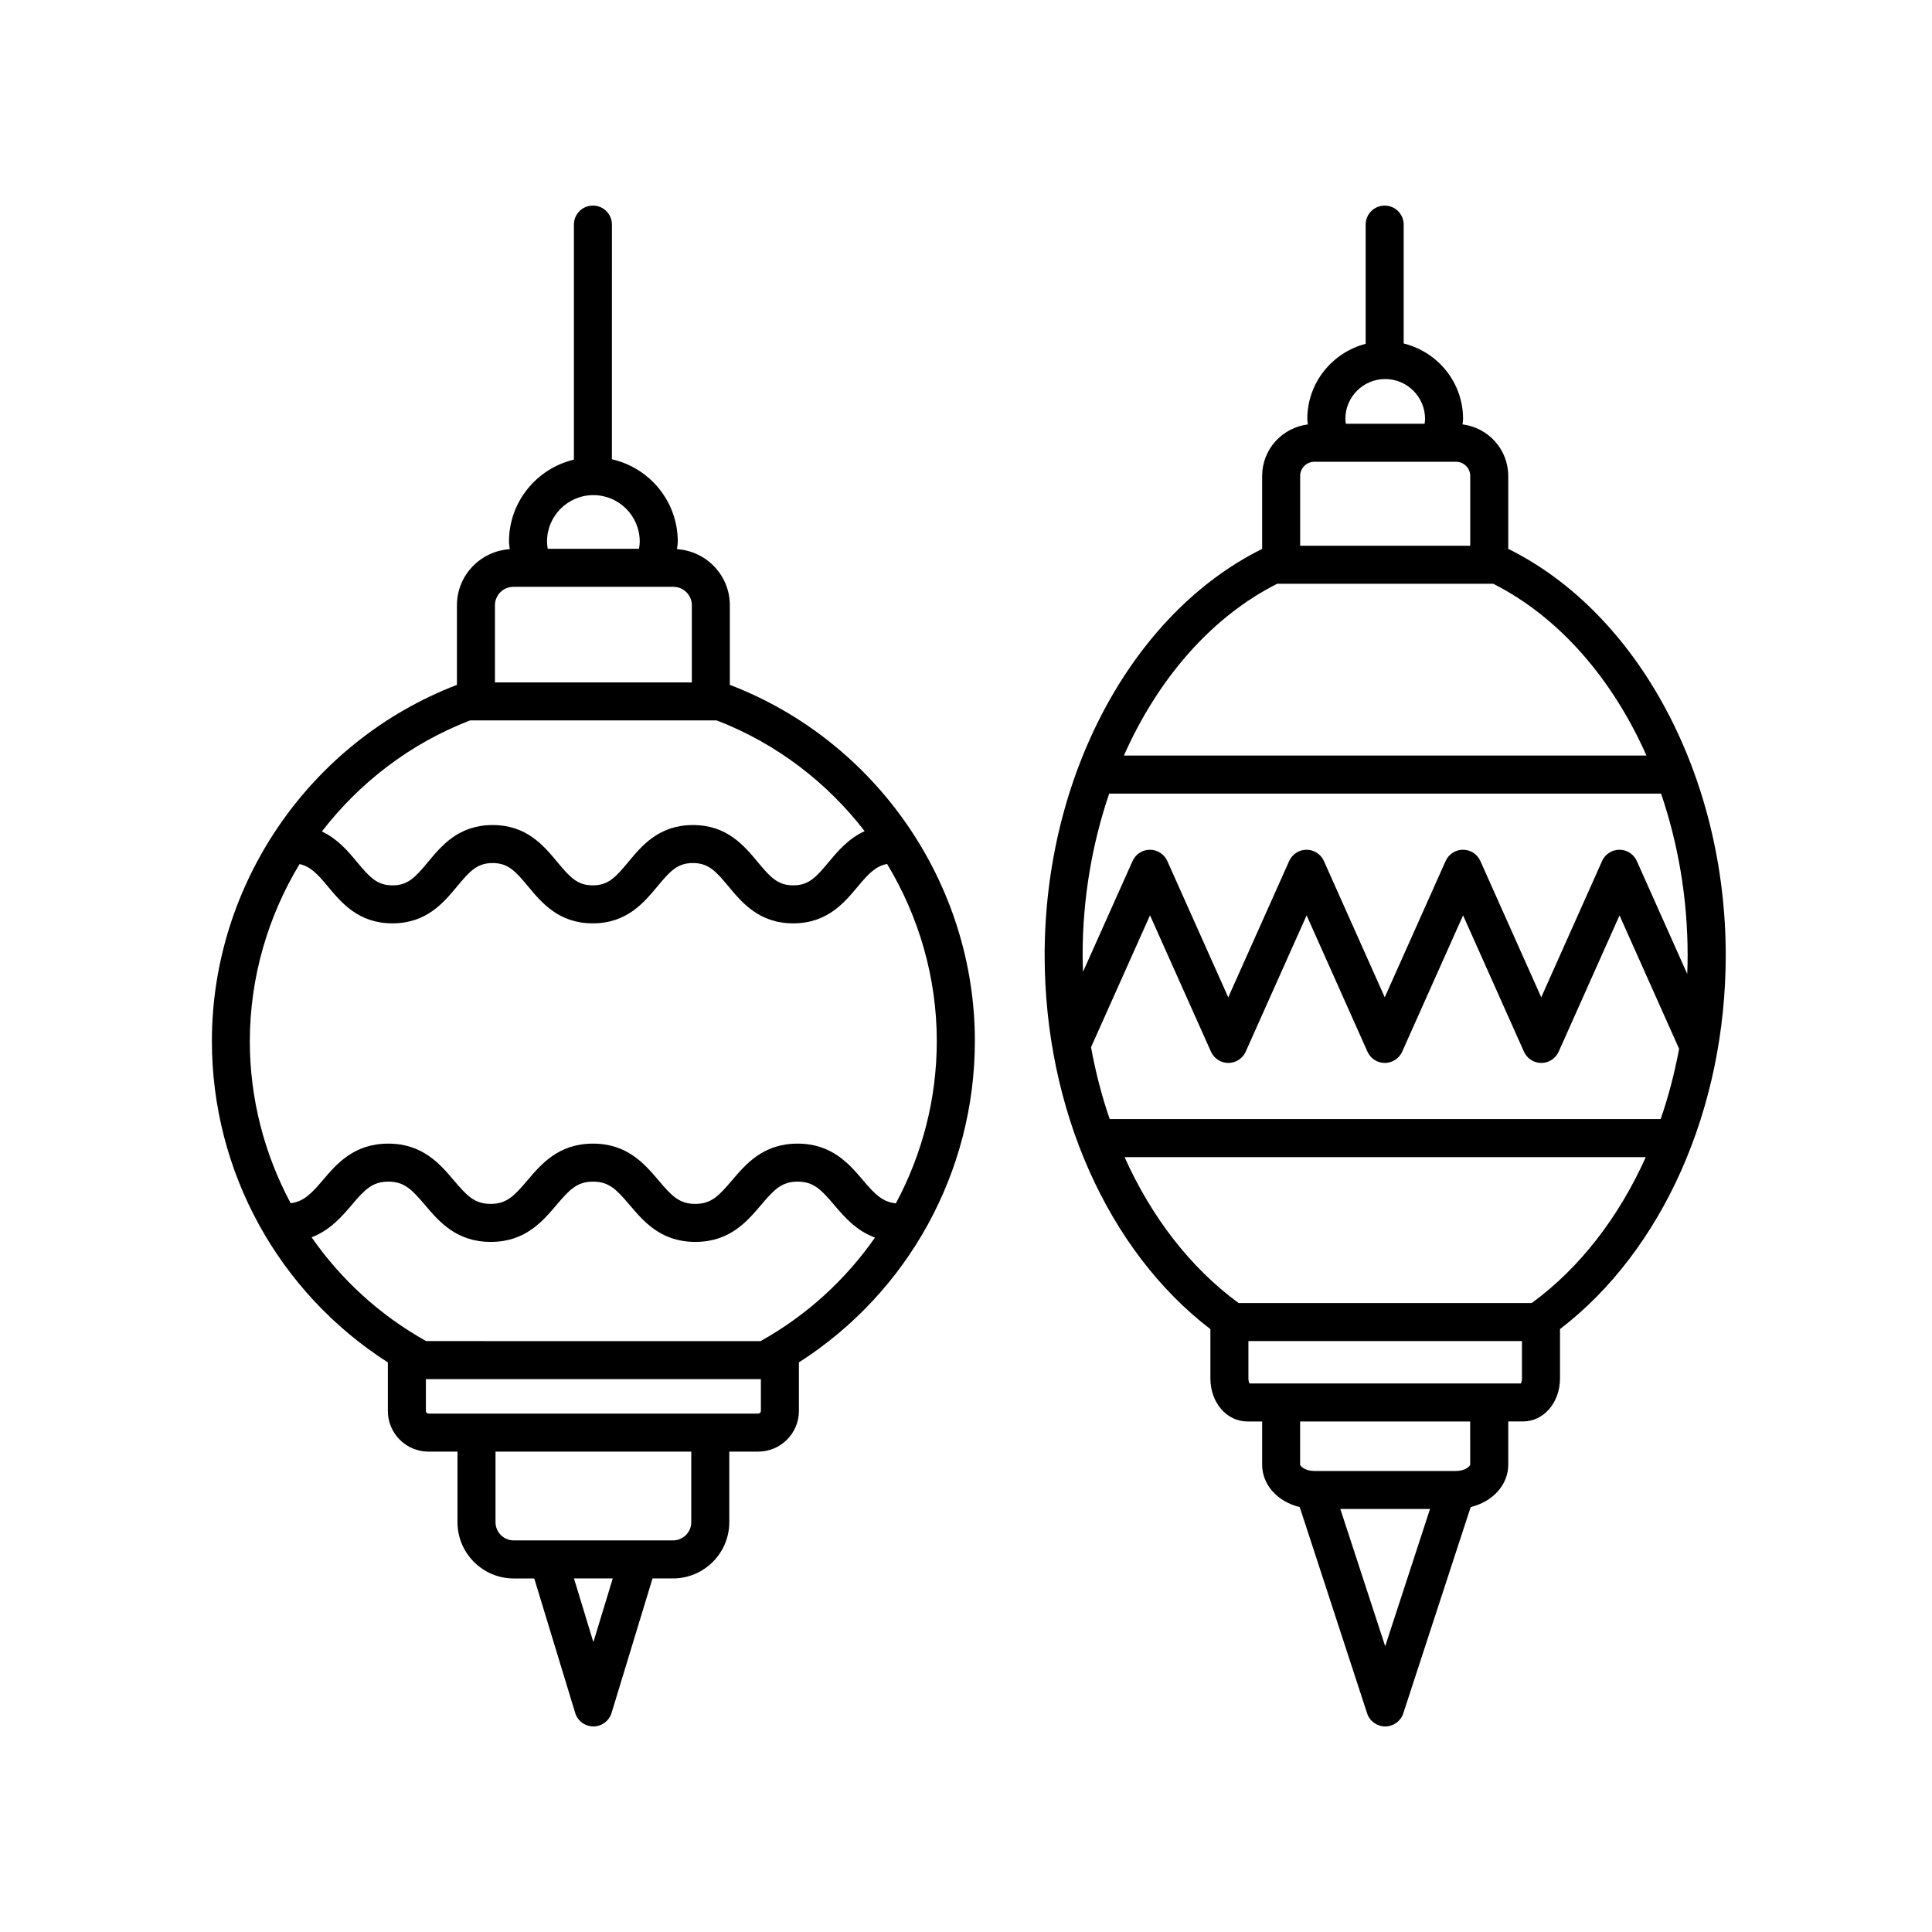
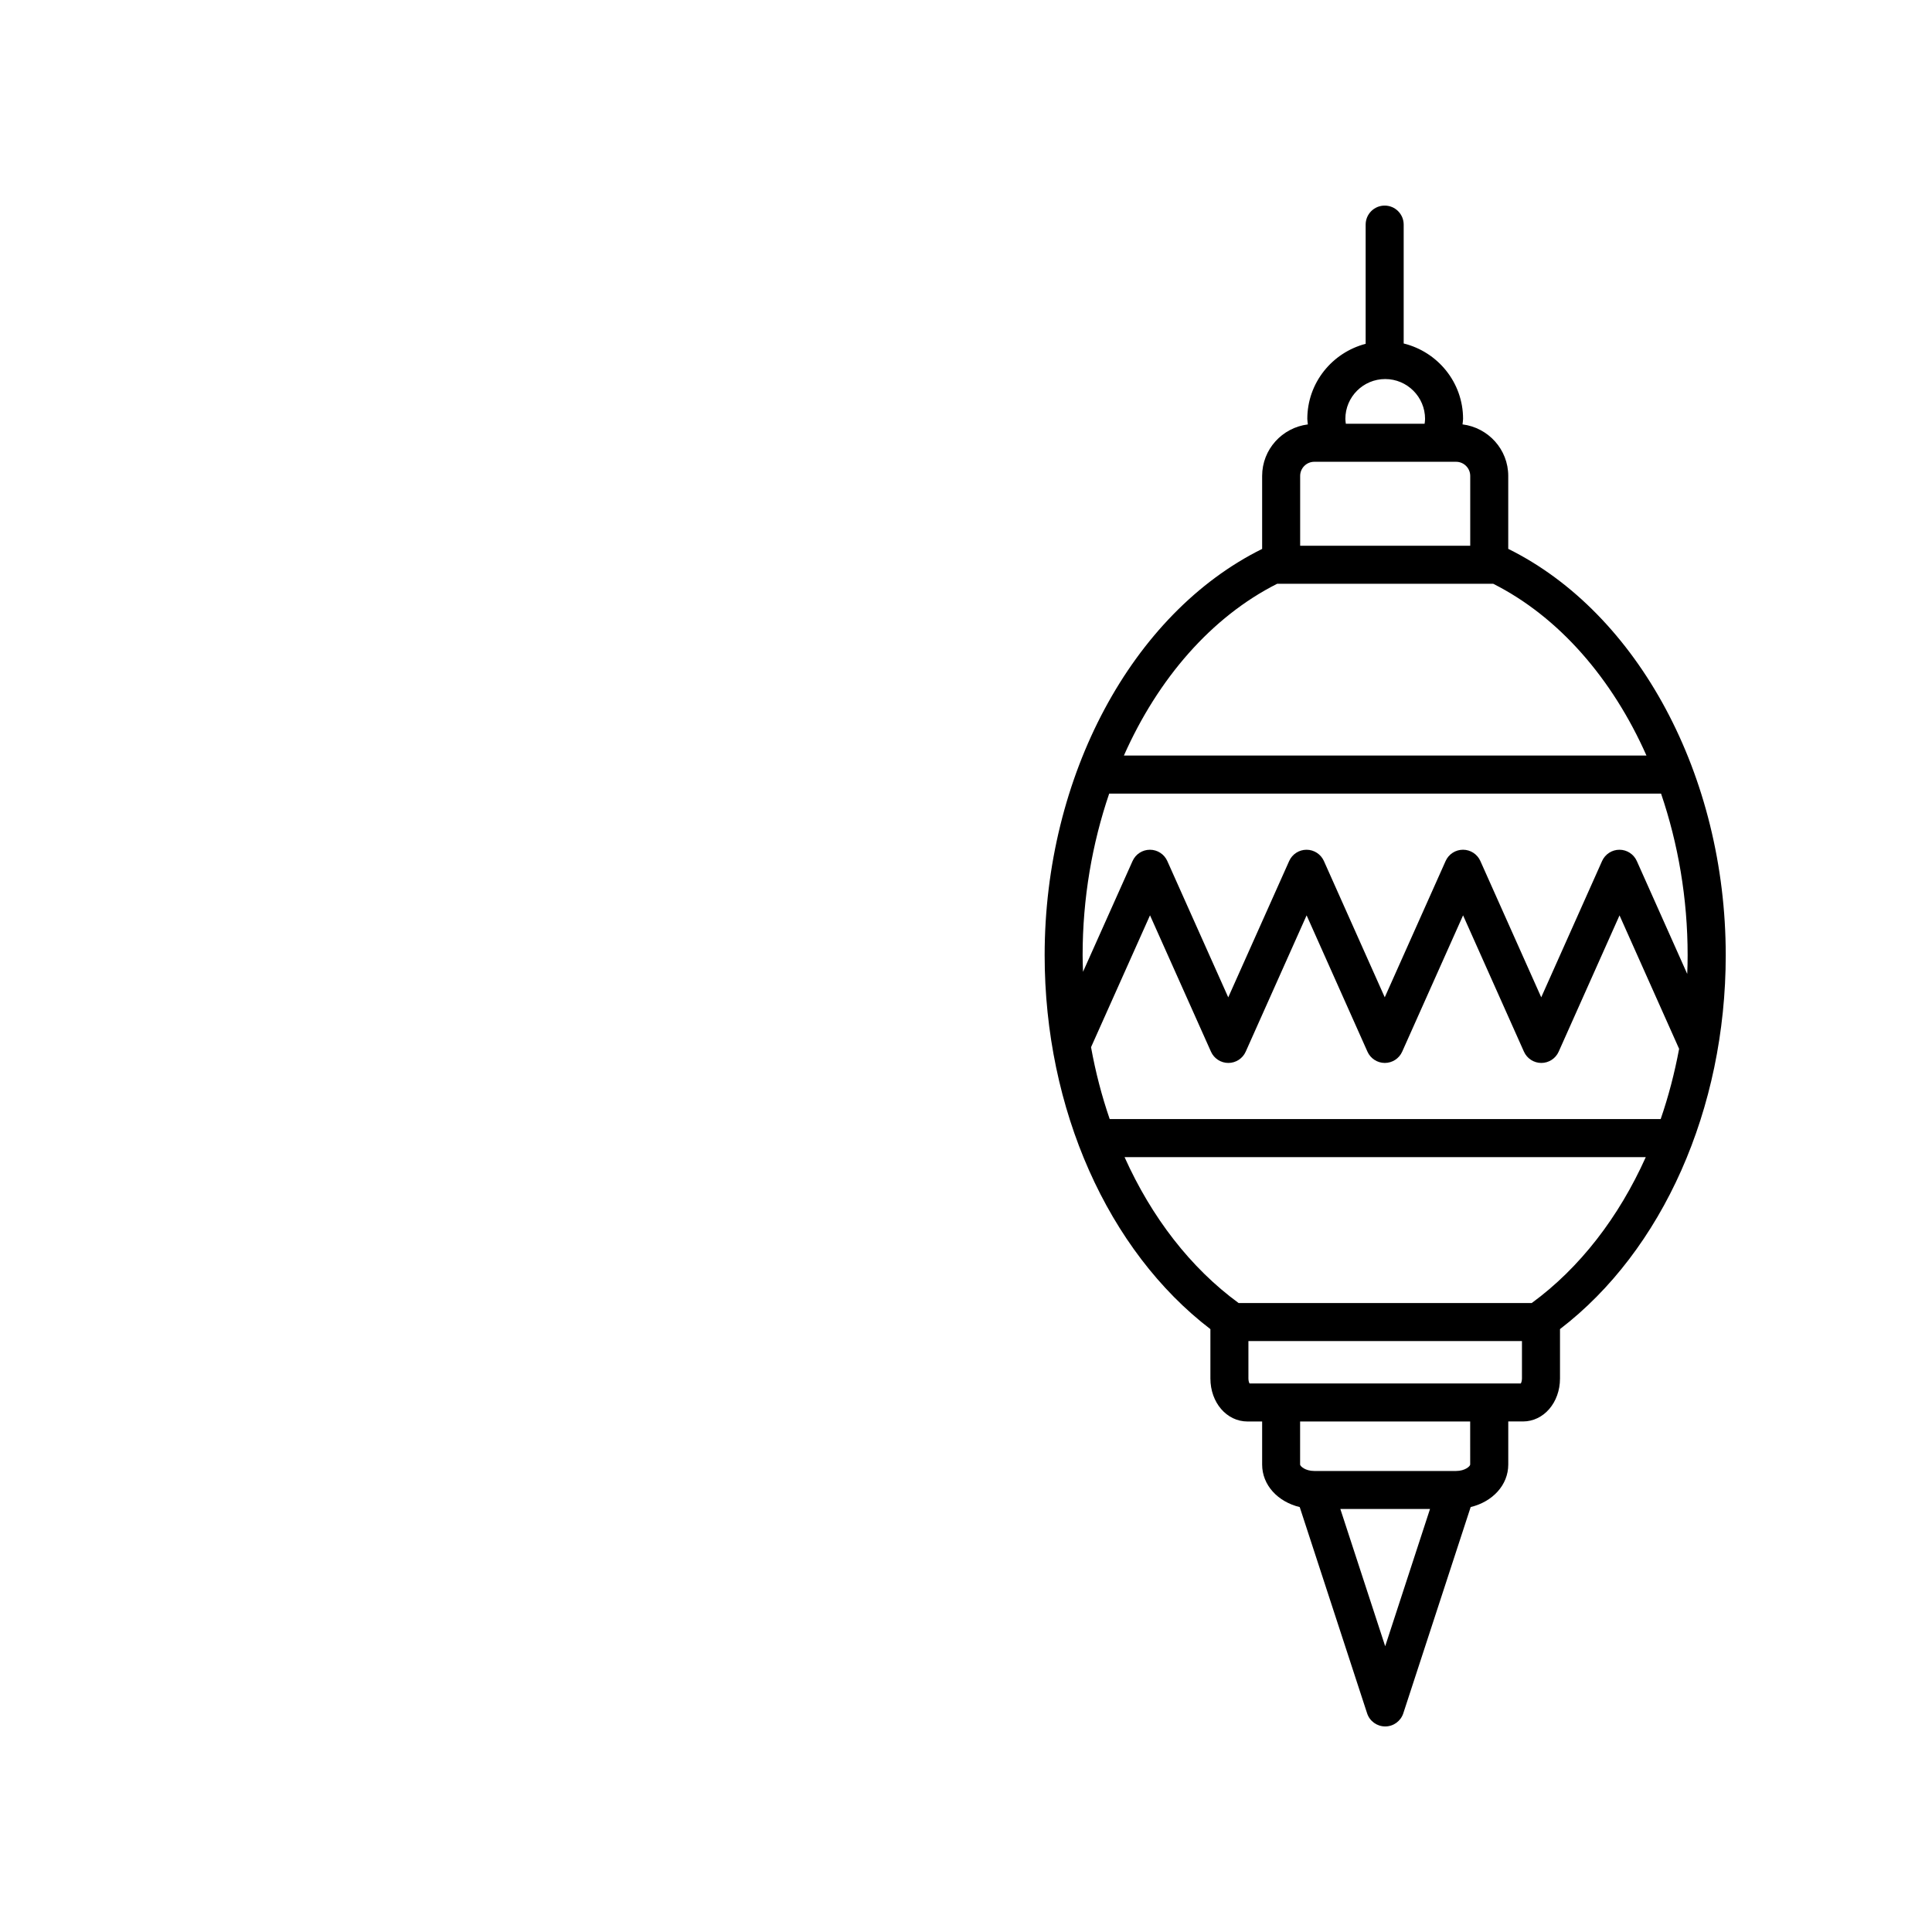
<svg xmlns="http://www.w3.org/2000/svg" fill="#000000" width="800px" height="800px" version="1.1" viewBox="144 144 512 512">
  <g>
    <path d="m543.7 289.46v-19.332c0-7.039-5.305-12.801-12.117-13.66 0.035-0.488 0.145-0.961 0.145-1.457 0-9.684-6.731-17.773-15.738-19.984v-31.504c0-2.785-2.258-5.039-5.039-5.039s-5.039 2.254-5.039 5.039v31.594c-8.867 2.312-15.461 10.316-15.461 19.902 0 0.492 0.109 0.969 0.145 1.457-6.812 0.852-12.117 6.613-12.117 13.66v19.332c-34.492 17.078-57.637 60.227-57.637 107.68 0 40.758 16.762 78.293 43.926 99.086v13.074c0 6.394 4.316 11.402 9.828 11.402h3.883v11.41c0 5.453 4.16 9.875 9.961 11.273l17.859 54.664c0.676 2.066 2.609 3.469 4.793 3.469 2.18 0 4.109-1.402 4.793-3.473l17.859-54.668c5.801-1.402 9.961-5.824 9.961-11.273v-11.41h3.883c5.512 0 9.828-5.008 9.828-11.402v-13.078c27.16-20.797 43.922-58.324 43.922-99.086-0.004-47.449-23.145-90.602-57.637-107.68zm-32.609-45.008c5.824 0 10.566 4.734 10.566 10.566 0 0.434-0.074 0.855-0.125 1.285h-20.871c-0.051-0.43-0.125-0.848-0.125-1.285-0.012-5.832 4.731-10.566 10.555-10.566zm-18.789 21.926h37.57c2.07 0 3.754 1.684 3.754 3.754v18.504h-45.07v-18.504c0-2.074 1.68-3.754 3.746-3.754zm-9.848 32.332h57.273c17.406 8.785 31.562 25.141 40.605 45.523h-138.49c9.039-20.387 23.203-36.742 40.609-45.523zm101.64 141.86h-146.01c-2.102-6.102-3.758-12.469-4.949-19.051l15.629-34.949 16.156 36.137c0.812 1.812 2.613 2.984 4.602 2.984 1.984 0 3.789-1.168 4.602-2.984l16.141-36.129 16.125 36.125c0.812 1.812 2.613 2.988 4.602 2.988 1.984 0 3.789-1.168 4.602-2.984l16.137-36.129 16.133 36.129c0.812 1.809 2.613 2.984 4.602 2.984 1.984 0 3.789-1.168 4.602-2.988l16.125-36.117 15.793 35.367c-1.203 6.426-2.828 12.652-4.887 18.617zm-73.004 139.7-11.887-36.375h23.766zm22.527-48.152c0 0.422-1.328 1.707-3.754 1.707h-37.57c-2.418 0-3.754-1.285-3.754-1.707v-11.41h45.07l0.004 11.41zm13.418-21.488h-71.895c-0.133-0.242-0.297-0.68-0.297-1.324v-9.91h72.492v9.91c-0.004 0.645-0.168 1.082-0.301 1.324zm2.887-21.309h-77.672c-12.762-9.324-23.09-22.766-30.23-38.672h138.13c-7.141 15.906-17.469 29.348-30.23 38.672zm41.207-87.227-13.359-29.918c-0.812-1.809-2.613-2.984-4.602-2.984-1.984 0-3.789 1.168-4.602 2.988l-16.125 36.117-16.133-36.125c-0.812-1.809-2.613-2.984-4.602-2.984-1.984 0-3.789 1.168-4.602 2.984l-16.133 36.125-16.125-36.117c-0.812-1.812-2.613-2.988-4.602-2.988-1.984 0-3.789 1.164-4.602 2.984l-16.148 36.133-16.152-36.133c-0.812-1.812-2.613-2.984-4.602-2.984-1.984 0-3.789 1.164-4.602 2.984l-13.129 29.355c-0.047-1.461-0.109-2.918-0.109-4.387 0-15.047 2.523-29.578 7.043-42.828h146.25c4.519 13.25 7.043 27.773 7.043 42.828 0.016 1.656-0.051 3.301-0.109 4.949z" />
-     <path d="m285.58 562.3 10.852 35.648c0.645 2.121 2.606 3.57 4.82 3.57s4.176-1.449 4.82-3.57l10.852-35.648h5.43c8.223 0 14.914-6.691 14.914-14.914v-18.695h7.672c5.941 0 10.777-4.832 10.777-10.777v-12.867c28.934-18.516 46.633-50.488 46.633-85.164 0-41.68-26.066-79.492-64.938-94.391v-21.098c0-7.918-6.207-14.355-14-14.863 0.059-0.68 0.203-1.34 0.203-2.031 0-10.641-7.481-19.531-17.453-21.785l0.004-62.199c0-2.785-2.258-5.039-5.039-5.039s-5.039 2.254-5.039 5.039v62.289c-9.84 2.344-17.199 11.156-17.199 21.703 0 0.691 0.141 1.352 0.203 2.031-7.793 0.504-14 6.941-14 14.863v21.098c-38.867 14.902-64.938 52.707-64.938 94.391 0 34.672 17.699 66.648 46.633 85.164v12.867c0 5.945 4.832 10.777 10.777 10.777h7.672v18.695c0 8.223 6.691 14.914 14.914 14.914h5.43zm15.668 16.883-5.141-16.887h10.281zm0-303.97c6.777 0 12.289 5.516 12.289 12.289 0 0.656-0.09 1.293-0.191 1.934h-24.188c-0.102-0.641-0.191-1.281-0.191-1.934-0.004-6.769 5.512-12.289 12.281-12.289zm-21.199 24.305h42.406c2.695 0 4.887 2.191 4.887 4.883v20.449h-52.176v-20.449c0-2.695 2.188-4.883 4.883-4.883zm-11.484 35.402h65.379c15.805 6.086 29.211 16.414 39.195 29.344-4.258 1.934-7.098 5.281-9.516 8.188-3.371 4.062-5.324 6.176-9.41 6.176-4.086 0-6.039-2.117-9.41-6.176-3.633-4.367-8.156-9.805-17.16-9.805-9.004 0-13.523 5.438-17.148 9.805-3.371 4.062-5.32 6.176-9.406 6.176-4.074 0-6.019-2.117-9.387-6.172-3.629-4.367-8.148-9.809-17.145-9.809-9.004 0-13.516 5.438-17.145 9.809-3.371 4.055-5.316 6.172-9.402 6.172-4.082 0-6.027-2.117-9.391-6.172-2.379-2.863-5.164-6.156-9.316-8.105 9.988-12.969 23.422-23.328 39.262-29.43zm-45.188 38.074c2.836 0.609 4.711 2.551 7.481 5.894 3.633 4.367 8.148 9.809 17.145 9.809 9.004 0 13.523-5.441 17.148-9.809 3.367-4.055 5.316-6.172 9.395-6.172 4.082 0 6.027 2.117 9.391 6.172 3.629 4.367 8.148 9.809 17.141 9.809 9.004 0 13.523-5.438 17.156-9.809 3.371-4.055 5.32-6.172 9.402-6.172 4.09 0 6.039 2.117 9.41 6.176 3.633 4.367 8.156 9.805 17.16 9.805 9.004 0 13.527-5.438 17.16-9.805 2.852-3.43 4.762-5.379 7.727-5.93 8.398 13.91 13.168 30.059 13.168 46.926 0 15.305-3.871 30.012-10.844 43.012-3.5-0.359-5.523-2.363-8.66-6.062-3.691-4.348-8.289-9.766-17.398-9.766s-13.703 5.414-17.398 9.766c-3.461 4.082-5.465 6.207-9.715 6.207-4.242 0-6.246-2.133-9.703-6.207-3.688-4.348-8.281-9.766-17.391-9.766-9.113 0-13.707 5.414-17.402 9.766-3.465 4.082-5.465 6.207-9.719 6.207-4.258 0-6.262-2.133-9.73-6.207-3.691-4.352-8.293-9.766-17.41-9.766s-13.715 5.41-17.41 9.766c-3.074 3.617-5.082 5.602-8.449 6.031-6.961-12.992-10.828-27.684-10.828-42.98 0.027-16.859 4.793-32.996 13.176-46.895zm3.199 98.902c4.856-1.84 7.981-5.441 10.609-8.543 3.465-4.082 5.473-6.207 9.73-6.207 4.258 0 6.262 2.133 9.73 6.207 3.691 4.352 8.293 9.766 17.41 9.766 9.113 0 13.707-5.414 17.402-9.766 3.465-4.082 5.465-6.207 9.719-6.207 4.242 0 6.246 2.133 9.703 6.207 3.688 4.348 8.281 9.766 17.391 9.766 9.113 0 13.707-5.414 17.402-9.766 3.461-4.082 5.465-6.207 9.715-6.207 4.246 0 6.246 2.133 9.707 6.207 2.664 3.141 5.824 6.805 10.785 8.621-7.769 11.129-18.031 20.582-30.309 27.434l-88.637-0.004c-12.305-6.867-22.586-16.348-30.359-27.508zm30.289 46.02v-8.434h88.777v8.434c0 0.383-0.312 0.699-0.699 0.699h-87.379c-0.387 0-0.699-0.316-0.699-0.699zm18.449 29.473v-18.695h51.879v18.695c0 2.664-2.172 4.836-4.836 4.836h-42.203c-2.668 0-4.84-2.172-4.84-4.836z" />
  </g>
</svg>